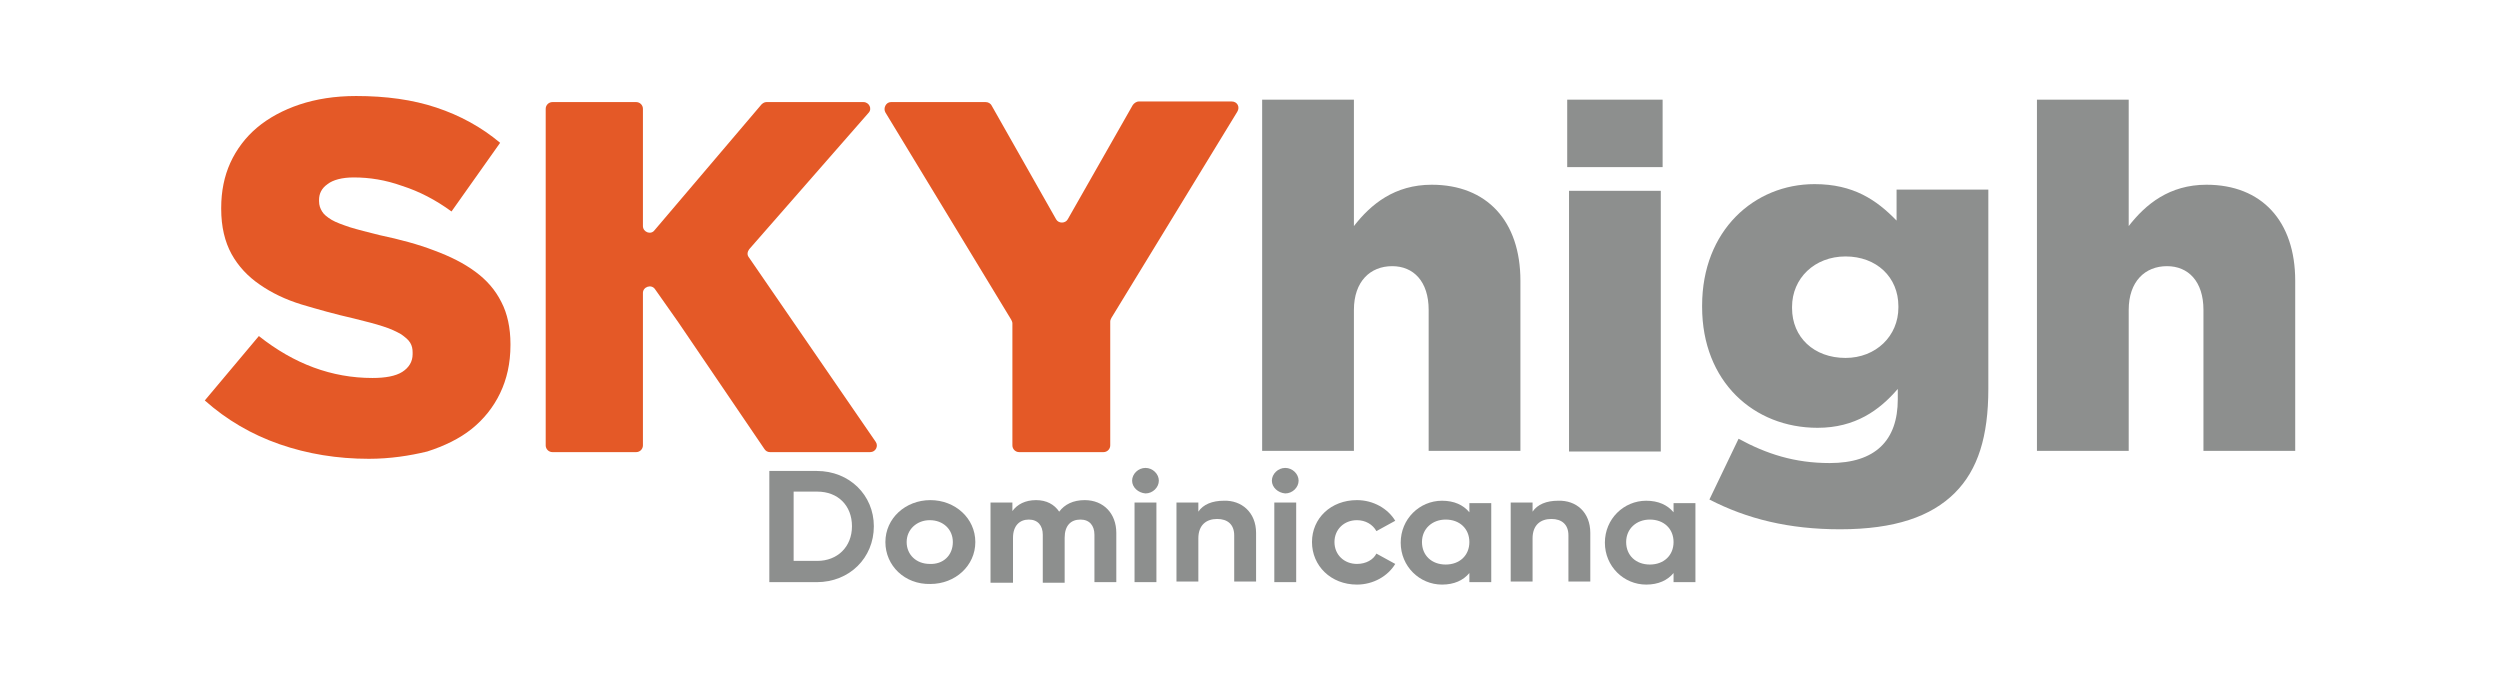
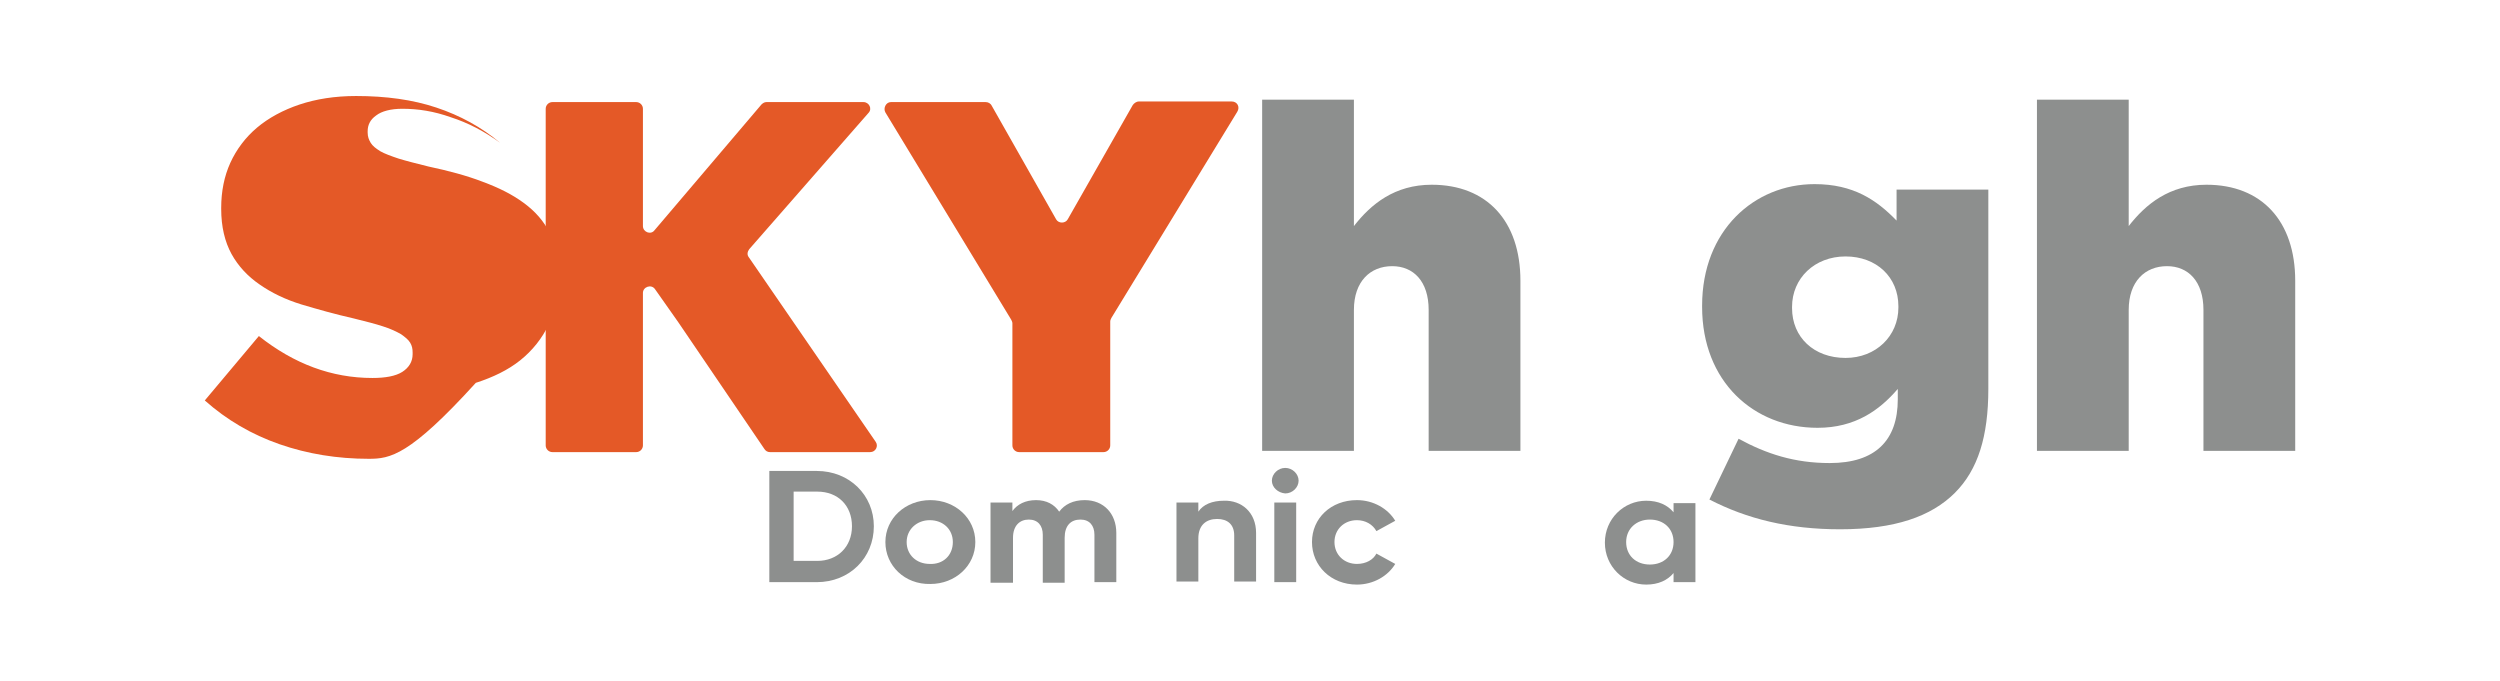
<svg xmlns="http://www.w3.org/2000/svg" id="Capa_1" x="0px" y="0px" viewBox="0 0 411.4 112" style="enable-background:new 0 0 411.4 112;" xml:space="preserve">
  <style type="text/css">	.st0{fill:#E45927;}	.st1{fill:#8D8F8E;}</style>
  <g>
-     <path class="st0" d="M60.7,75.5c-5.2,0-10.1-0.8-14.7-2.4c-4.6-1.6-8.7-4-12.3-7.2l8.9-10.6c5.8,4.6,12,6.9,18.7,6.9  c2.1,0,3.8-0.3,4.9-1c1.1-0.7,1.7-1.7,1.7-2.9V58c0-0.6-0.1-1.1-0.4-1.6c-0.3-0.5-0.8-0.9-1.5-1.4c-0.7-0.4-1.7-0.9-3-1.3  c-1.2-0.4-2.8-0.8-4.8-1.3c-3.1-0.7-5.9-1.5-8.6-2.3c-2.6-0.8-4.9-1.9-6.9-3.3c-1.9-1.3-3.5-3-4.6-5c-1.1-2-1.7-4.5-1.7-7.4v-0.2  c0-2.7,0.5-5.2,1.5-7.4c1-2.2,2.5-4.2,4.4-5.8c1.9-1.6,4.3-2.9,7-3.8c2.7-0.9,5.8-1.4,9.3-1.4c4.9,0,9.3,0.6,13.2,1.9  c3.9,1.3,7.4,3.2,10.5,5.8l-8,11.3c-2.6-1.9-5.3-3.3-8.1-4.2c-2.8-1-5.4-1.4-8-1.4c-1.9,0-3.4,0.4-4.3,1.1c-1,0.7-1.4,1.6-1.4,2.6  v0.2c0,0.7,0.2,1.2,0.5,1.7c0.3,0.5,0.8,0.9,1.6,1.4c0.7,0.4,1.8,0.8,3,1.2c1.3,0.4,2.9,0.8,4.9,1.3c3.3,0.7,6.3,1.5,8.9,2.5  c2.7,1,4.9,2.1,6.8,3.5c1.9,1.4,3.3,3,4.3,5c1,1.9,1.5,4.3,1.5,6.9v0.2c0,3-0.6,5.6-1.7,7.9c-1.1,2.3-2.7,4.3-4.7,5.9  c-2,1.6-4.5,2.8-7.3,3.7C67.4,75,64.2,75.5,60.7,75.5" />
+     <path class="st0" d="M60.7,75.5c-5.2,0-10.1-0.8-14.7-2.4c-4.6-1.6-8.7-4-12.3-7.2l8.9-10.6c5.8,4.6,12,6.9,18.7,6.9  c2.1,0,3.8-0.3,4.9-1c1.1-0.7,1.7-1.7,1.7-2.9V58c0-0.6-0.1-1.1-0.4-1.6c-0.3-0.5-0.8-0.9-1.5-1.4c-0.7-0.4-1.7-0.9-3-1.3  c-1.2-0.4-2.8-0.8-4.8-1.3c-3.1-0.7-5.9-1.5-8.6-2.3c-2.6-0.8-4.9-1.9-6.9-3.3c-1.9-1.3-3.5-3-4.6-5c-1.1-2-1.7-4.5-1.7-7.4v-0.2  c0-2.7,0.5-5.2,1.5-7.4c1-2.2,2.5-4.2,4.4-5.8c1.9-1.6,4.3-2.9,7-3.8c2.7-0.9,5.8-1.4,9.3-1.4c4.9,0,9.3,0.6,13.2,1.9  c3.9,1.3,7.4,3.2,10.5,5.8c-2.6-1.9-5.3-3.3-8.1-4.2c-2.8-1-5.4-1.4-8-1.4c-1.9,0-3.4,0.4-4.3,1.1c-1,0.7-1.4,1.6-1.4,2.6  v0.2c0,0.7,0.2,1.2,0.5,1.7c0.3,0.5,0.8,0.9,1.6,1.4c0.7,0.4,1.8,0.8,3,1.2c1.3,0.4,2.9,0.8,4.9,1.3c3.3,0.7,6.3,1.5,8.9,2.5  c2.7,1,4.9,2.1,6.8,3.5c1.9,1.4,3.3,3,4.3,5c1,1.9,1.5,4.3,1.5,6.9v0.2c0,3-0.6,5.6-1.7,7.9c-1.1,2.3-2.7,4.3-4.7,5.9  c-2,1.6-4.5,2.8-7.3,3.7C67.4,75,64.2,75.5,60.7,75.5" />
    <path class="st0" d="M90.9,16.8h13.8c0.6,0,1.1,0.5,1.1,1.1v19.3c0,1,1.3,1.5,1.9,0.7l17.6-20.7c0.2-0.2,0.5-0.4,0.8-0.4h16  c0.9,0,1.5,1.1,0.8,1.8L123.3,41c-0.3,0.4-0.4,0.9-0.1,1.3l20.9,30.4c0.5,0.7,0,1.7-0.9,1.7h-16.5c-0.4,0-0.7-0.2-0.9-0.5  l-14.2-20.9l-3.8-5.4c-0.6-0.9-2-0.4-2,0.6v25.1c0,0.6-0.5,1.1-1.1,1.1H90.9c-0.6,0-1.1-0.5-1.1-1.1V17.9  C89.8,17.3,90.3,16.8,90.9,16.8" />
    <path class="st0" d="M166.4,52.6l-20.7-34.1c-0.4-0.7,0.1-1.7,0.9-1.7h15.6c0.4,0,0.8,0.2,1,0.6l10.6,18.7c0.4,0.7,1.5,0.7,1.9,0  l10.7-18.8c0.2-0.3,0.6-0.6,1-0.6h15.3c0.9,0,1.4,0.9,0.9,1.7l-20.7,33.9c-0.1,0.2-0.2,0.4-0.2,0.6v20.4c0,0.6-0.5,1.1-1.1,1.1  h-13.9c-0.6,0-1.1-0.5-1.1-1.1V53.2C166.6,53,166.5,52.8,166.4,52.6" />
    <path class="st1" d="M207.7,16.4h15.1v20.8c2.8-3.6,6.7-6.8,12.8-6.8c9.1,0,14.6,6,14.6,15.8v28h-15.1V51c0-4.7-2.5-7.2-6-7.2  c-3.6,0-6.3,2.5-6.3,7.2v23.2h-15.1V16.4z" />
-     <path class="st1" d="M257.9,16.4h15.7v11.1h-15.7V16.4z M258.2,31.4h15.1v42.9h-15.1V31.4z" />
    <path class="st1" d="M281.3,82.2l4.8-10c4.6,2.5,9.2,4,15,4c7.5,0,11.2-3.7,11.2-10.5V64c-3,3.5-7,6.4-13.2,6.4  c-10.5,0-19-7.6-19-19.9v-0.2c0-12.4,8.6-20,18.5-20c6.4,0,10.2,2.6,13.5,6v-5.1h15.1V64c0,7.8-1.7,13.3-5.5,17.1  c-3.9,3.9-9.9,6-18.9,6C294.4,87.1,287.5,85.4,281.3,82.2 M312.4,50.6v-0.2c0-4.8-3.6-8.2-8.7-8.2c-5.1,0-8.8,3.6-8.8,8.3v0.2  c0,4.8,3.6,8.2,8.8,8.2C308.7,58.9,312.4,55.3,312.4,50.6" />
    <path class="st1" d="M335.2,16.4h15.1v20.8c2.8-3.6,6.7-6.8,12.8-6.8c9.1,0,14.6,6,14.6,15.8v28h-15.1V51c0-4.7-2.5-7.2-6-7.2  c-3.6,0-6.3,2.5-6.3,7.2v23.2h-15.1V16.4z" />
    <path class="st1" d="M143.8,86.6c0,5.2-4,9.2-9.4,9.2h-7.8V77.5h7.8C139.8,77.5,143.8,81.5,143.8,86.6 M140.2,86.6  c0-3.4-2.3-5.7-5.7-5.7h-3.9v11.4h3.9C137.8,92.3,140.2,90,140.2,86.6" />
    <path class="st1" d="M145.7,89.2c0-3.9,3.3-6.9,7.4-6.9c4.1,0,7.4,3,7.4,6.9c0,3.9-3.3,6.9-7.4,6.9  C148.9,96.2,145.7,93.1,145.7,89.2 M156.8,89.2c0-2.1-1.6-3.6-3.8-3.6c-2.1,0-3.8,1.5-3.8,3.6c0,2.1,1.6,3.6,3.8,3.6  C155.2,92.9,156.8,91.4,156.8,89.2" />
    <path class="st1" d="M183.7,87.7v8.1h-3.6V88c0-1.5-0.8-2.5-2.3-2.5c-1.6,0-2.6,1-2.6,3v7.4h-3.6V88c0-1.5-0.8-2.5-2.3-2.5  c-1.5,0-2.6,1-2.6,3v7.4H163V82.7h3.6v1.4c0.8-1.1,2.1-1.8,3.9-1.8c1.7,0,3,0.7,3.8,1.9c0.9-1.2,2.3-1.9,4.2-1.9  C181.6,82.3,183.7,84.5,183.7,87.7" />
-     <path class="st1" d="M186.3,79.1c0-1.1,1-2.1,2.2-2.1c1.2,0,2.2,1,2.2,2.1s-1,2.1-2.2,2.1C187.3,81.1,186.3,80.2,186.3,79.1   M186.7,82.7h3.6v13.1h-3.6V82.7z" />
    <path class="st1" d="M206.7,87.7v8h-3.6v-7.6c0-1.8-1.1-2.7-2.8-2.7c-1.8,0-3.1,1-3.1,3.2v7.1h-3.6V82.7h3.6v1.5  c0.8-1.2,2.3-1.8,4.2-1.8C204.3,82.3,206.7,84.3,206.7,87.7" />
    <path class="st1" d="M209.3,79.1c0-1.1,1-2.1,2.2-2.1c1.2,0,2.2,1,2.2,2.1s-1,2.1-2.2,2.1C210.3,81.1,209.3,80.2,209.3,79.1   M209.7,82.7h3.6v13.1h-3.6V82.7z" />
    <path class="st1" d="M215.9,89.2c0-3.9,3.1-6.9,7.4-6.9c2.7,0,5.1,1.4,6.3,3.4l-3.1,1.7c-0.6-1.1-1.8-1.8-3.2-1.8  c-2.1,0-3.7,1.5-3.7,3.6c0,2.1,1.6,3.6,3.7,3.6c1.5,0,2.7-0.7,3.2-1.7l3.1,1.7c-1.2,2-3.6,3.4-6.3,3.4  C219,96.2,215.9,93.1,215.9,89.2" />
-     <path class="st1" d="M245.4,82.7v13.1h-3.6v-1.5c-1,1.2-2.5,1.9-4.5,1.9c-3.7,0-6.8-3-6.8-6.9c0-3.9,3.1-6.9,6.8-6.9  c2,0,3.5,0.7,4.5,1.9v-1.5H245.4z M241.8,89.2c0-2.2-1.6-3.7-3.9-3.7c-2.2,0-3.9,1.5-3.9,3.7c0,2.2,1.6,3.7,3.9,3.7  C240.2,92.9,241.8,91.4,241.8,89.2" />
-     <path class="st1" d="M261.7,87.7v8h-3.6v-7.6c0-1.8-1.1-2.7-2.8-2.7c-1.8,0-3.1,1-3.1,3.2v7.1h-3.6V82.7h3.6v1.5  c0.8-1.2,2.3-1.8,4.2-1.8C259.4,82.3,261.7,84.3,261.7,87.7" />
    <path class="st1" d="M279,82.7v13.1h-3.6v-1.5c-1,1.2-2.5,1.9-4.5,1.9c-3.7,0-6.8-3-6.8-6.9c0-3.9,3.1-6.9,6.8-6.9  c2,0,3.5,0.7,4.5,1.9v-1.5H279z M275.4,89.2c0-2.2-1.6-3.7-3.9-3.7c-2.2,0-3.9,1.5-3.9,3.7c0,2.2,1.6,3.7,3.9,3.7  C273.8,92.9,275.4,91.4,275.4,89.2" />
  </g>
</svg>